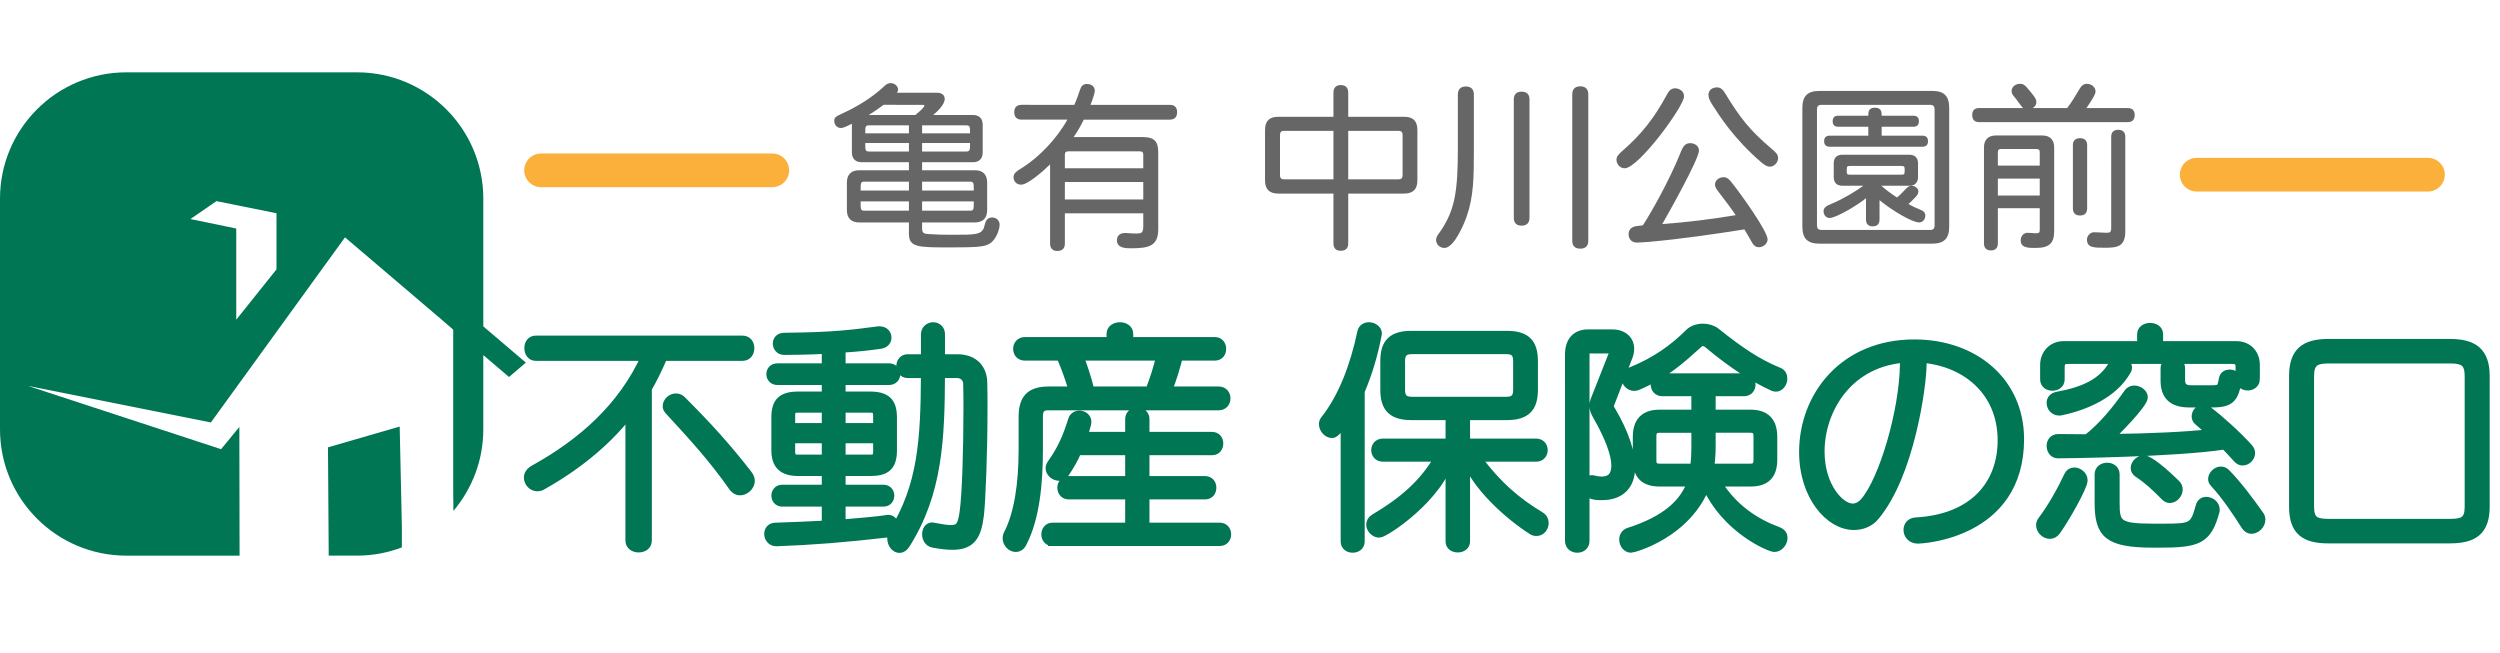
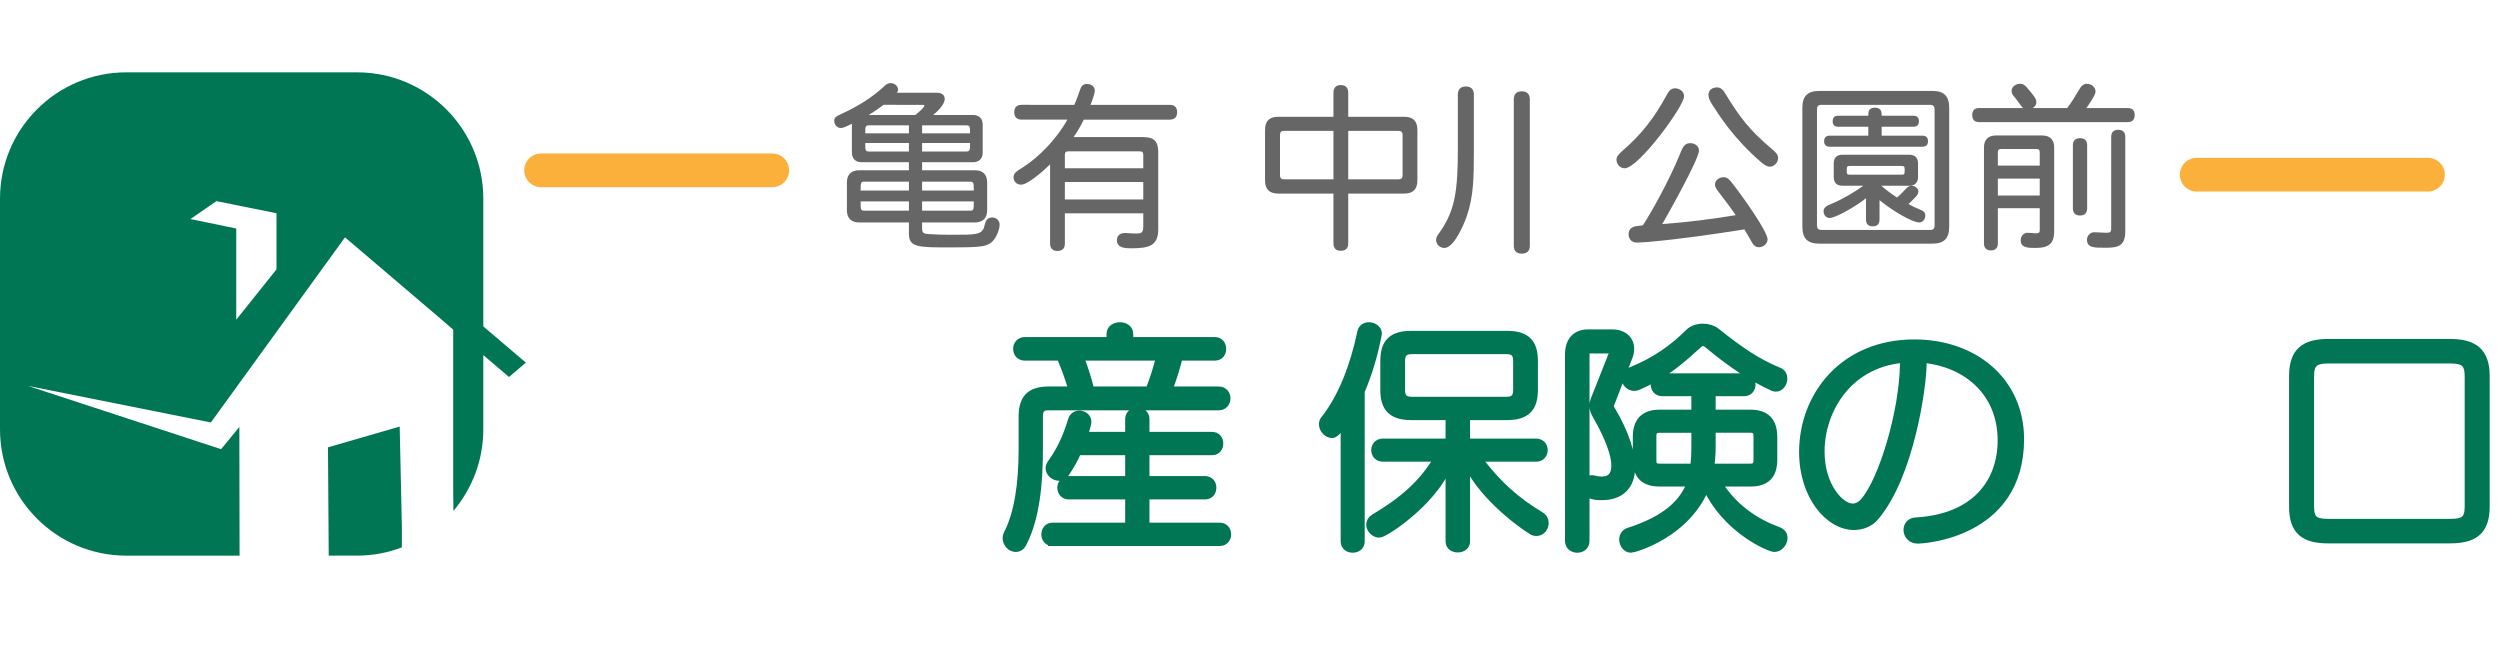
<svg xmlns="http://www.w3.org/2000/svg" id="レイヤー_1" x="0px" y="0px" width="371px" height="96.939px" viewBox="0 0 371 96.939" xml:space="preserve">
  <g>
    <g>
-       <path fill="#FBB03B" d="M90.563,5.697l-0.011,0.042c0.041,0.024,0.084,0.047,0.124,0.072L90.563,5.697z" />
-     </g>
+       </g>
    <g>
      <path fill="#666666" d="M136.84,24.073v1.19h7.828c1.189,0,1.825,0.634,1.825,1.825v4.099c0,1.191-0.636,1.825-1.852,1.825h-7.802 v0.9c0,0.687,0.291,0.767,0.873,0.819c1.64,0.106,2.38,0.106,3.729,0.106c3.173,0,4.125,0,4.549-0.979 c0.131-0.369,0.159-0.635,0.265-0.898c0.158-0.45,0.529-0.688,0.978-0.688c0.635,0,1.111,0.451,1.111,1.059 c0,0.793-0.583,2.3-1.481,2.829c-0.767,0.451-1.719,0.556-5.818,0.556c-4.813,0-6.162,0-6.162-2.036v-1.667h-7.352 c-1.216,0-1.852-0.634-1.852-1.825v-4.099c0-1.19,0.636-1.825,1.852-1.825h7.352v-1.19h-7.007c-0.926,0-1.455-0.529-1.455-1.454 v-4.258c-0.872,0.449-1.322,0.634-1.639,0.634c-0.53,0-0.979-0.449-0.979-1.057c0-0.476,0.158-0.635,1.216-1.111 c2.275-1.031,4.337-2.327,6.136-3.966c0.211-0.211,0.529-0.529,1.005-0.529c0.608,0,1.111,0.449,1.111,0.952 c0,0.185-0.027,0.291-0.186,0.476h5.924c0.794,0,1.189,0.37,1.189,0.925c0,0.793-1.058,1.851-1.718,2.38h5.923 c0.899,0,1.429,0.529,1.429,1.428v4.125c0,0.925-0.53,1.454-1.429,1.454H136.84z M134.884,26.956h-6.558 c-0.608,0-0.608,0.132-0.608,1.322h7.167V26.956z M134.884,29.891h-7.167c0,1.243,0,1.375,0.608,1.375h6.558V29.891z M134.884,18.599h-5.871c-0.608,0-0.608,0.185-0.608,1.19h6.479V18.599z M134.884,21.218h-6.479c0,1.11,0,1.269,0.608,1.269h5.871 V21.218z M131.129,15.558c-0.661,0.477-1.455,1.058-2.221,1.507h6.929c0.607-0.477,1.348-1.19,1.348-1.375 c-0.026-0.133-0.106-0.133-0.449-0.133H131.129z M136.84,18.599v1.19h7.115c0-1.005,0-1.19-0.609-1.19H136.84z M136.84,21.218 v1.269h6.506c0.609,0,0.609-0.212,0.609-1.269H136.84z M136.84,26.956v1.322h7.669c0-1.137,0-1.322-0.608-1.322H136.84z M136.84,29.891v1.375h7.061c0.608,0,0.608-0.132,0.608-1.375H136.84z" />
      <path fill="#666666" d="M159.428,15.558c0.265-0.556,0.556-1.402,0.873-2.301c0.159-0.502,0.449-0.793,0.979-0.793 c0.633,0,1.189,0.317,1.189,1.031c0,0.265-0.264,1.11-0.635,2.063h11.768c0.769,0,1.084,0.449,1.084,1.084 c0,0.661-0.315,1.111-1.084,1.111h-12.773c-0.343,0.713-0.845,1.639-1.507,2.59h10.34c1.586,0,2.222,0.636,2.222,2.223V33.99 c0,2.566-1.429,2.855-4.099,2.855c-0.662,0-2.036,0-2.036-1.189c0-0.925,0.792-1.085,1.216-1.085c0.238,0,0.899,0.08,1.64,0.08 c0.793,0,1.057-0.053,1.057-1.137v-1.851h-11.636v4.495c0,0.767-0.449,1.085-1.11,1.085c-0.635,0-1.083-0.318-1.083-1.085V24.391 c-0.953,0.951-3.307,3.014-4.285,3.014c-0.688,0-1.138-0.477-1.138-1.11c0-0.635,0.53-0.926,1.375-1.455 c2.327-1.481,4.971-4.125,6.611-7.087h-6.795c-0.767,0-1.085-0.45-1.085-1.111c0-0.635,0.318-1.084,1.085-1.084H159.428z M158.026,24.972h11.636v-1.957c0-0.423-0.132-0.556-0.556-0.556h-10.524c-0.424,0-0.556,0.133-0.556,0.556V24.972z M158.026,27.009V29.6h11.636v-2.592H158.026z" />
      <path fill="#666666" d="M200.079,28.727v7.405c0,0.767-0.448,1.083-1.111,1.083c-0.635,0-1.084-0.317-1.084-1.083v-7.405h-8.198 c-1.322,0-1.957-0.661-1.957-1.957v-7.484c0-1.322,0.635-1.956,1.957-1.956h8.198v-3.597c0-0.767,0.449-1.11,1.084-1.11 c0.663,0,1.111,0.344,1.111,1.11v3.597h8.304c1.322,0,1.957,0.634,1.957,1.956v7.484c0,1.296-0.635,1.957-1.957,1.957H200.079z M197.884,19.418h-7.324c-0.424,0-0.609,0.186-0.609,0.609v5.976c0,0.423,0.186,0.608,0.609,0.608h7.324V19.418z M200.079,19.418 v7.193h7.458c0.423,0,0.607-0.185,0.607-0.608v-5.976c0-0.423-0.185-0.609-0.607-0.609H200.079z" />
-       <path fill="#666666" d="M216.346,14.024c0-0.82,0.477-1.19,1.189-1.19c0.715,0,1.189,0.371,1.189,1.19v7.986 c0,4.364-0.024,7.114-1.082,10.155c-0.238,0.688-1.772,4.629-3.28,4.629c-0.713,0-1.244-0.53-1.244-1.19 c0-0.503,0.293-0.767,0.796-1.507c2.009-3.069,2.432-5.819,2.432-12.086V14.024z M224.648,14.738c0-0.794,0.477-1.137,1.164-1.137 c0.687,0,1.163,0.343,1.163,1.137V32.35c0,0.794-0.477,1.138-1.163,1.138c-0.688,0-1.164-0.344-1.164-1.138V14.738z M233.323,13.997c0-0.819,0.475-1.189,1.189-1.189s1.19,0.37,1.19,1.189v21.738c0,0.821-0.476,1.165-1.19,1.165 s-1.189-0.343-1.189-1.165V13.997z" />
+       <path fill="#666666" d="M216.346,14.024c0-0.82,0.477-1.19,1.189-1.19c0.715,0,1.189,0.371,1.189,1.19v7.986 c0,4.364-0.024,7.114-1.082,10.155c-0.238,0.688-1.772,4.629-3.28,4.629c-0.713,0-1.244-0.53-1.244-1.19 c0-0.503,0.293-0.767,0.796-1.507c2.009-3.069,2.432-5.819,2.432-12.086V14.024z M224.648,14.738c0-0.794,0.477-1.137,1.164-1.137 c0.687,0,1.163,0.343,1.163,1.137V32.35c0,0.794-0.477,1.138-1.163,1.138c-0.688,0-1.164-0.344-1.164-1.138V14.738z c0-0.819,0.475-1.189,1.189-1.189s1.19,0.37,1.19,1.189v21.738c0,0.821-0.476,1.165-1.19,1.165 s-1.189-0.343-1.189-1.165V13.997z" />
      <path fill="#666666" d="M249.908,14.315c0,1.454-6.744,10.658-8.806,10.658c-0.742,0-1.217-0.662-1.217-1.27 c0-0.476,0.263-0.767,0.978-1.401c2.831-2.459,4.709-4.946,6.426-8.119c0.317-0.607,0.636-1.083,1.323-1.083 C248.719,13.099,249.908,13.204,249.908,14.315z M249.405,22.619c0.397-1.031,0.768-1.375,1.428-1.375 c0.688,0,1.296,0.45,1.296,1.084c0,1.322-4.786,9.784-5.448,10.922c3.65-0.265,7.273-0.714,10.896-1.323 c-0.662-1.005-1.587-2.194-2.513-3.412c-0.317-0.422-0.556-0.74-0.556-1.11c0-0.687,0.635-1.11,1.297-1.11 c0.581,0,0.926,0.476,1.242,0.872c1.297,1.614,5.263,7.141,5.263,8.357c0,0.609-0.608,1.163-1.269,1.163 c-0.556,0-0.82-0.291-1.139-0.872c-0.211-0.344-0.607-1.084-1.03-1.772c-4.707,0.74-9.441,1.429-14.175,1.852 C244.17,35.92,243.402,36,242.926,36c-0.819,0-1.242-0.556-1.242-1.243c0-0.82,0.606-1.111,1.11-1.19 c0.292-0.053,0.713-0.079,1.006-0.132C244.909,31.768,247.738,26.797,249.405,22.619z M255.99,13.813 c2.194,3.623,3.702,5.527,6.718,8.092c0.87,0.74,1.163,1.005,1.163,1.56c0,0.662-0.608,1.27-1.19,1.27 c-0.477,0-0.847-0.265-1.323-0.661c-4.019-3.437-6.267-6.981-7.271-8.568c-0.344-0.529-0.555-1.005-0.555-1.401 c0-0.741,0.582-1.138,1.27-1.138C255.355,12.966,255.672,13.309,255.99,13.813z" />
      <path fill="#666666" d="M267.471,16.007c0-1.745,0.767-2.512,2.511-2.512h16.794c1.72,0,2.485,0.767,2.485,2.512v17.639 c0,1.746-0.766,2.512-2.485,2.512h-16.794c-1.744,0-2.511-0.767-2.511-2.512V16.007z M270.354,15.558 c-0.528,0-0.715,0.185-0.715,0.714v17.137c0,0.529,0.187,0.714,0.715,0.714h16.025c0.527,0,0.714-0.185,0.714-0.714V16.272 c0-0.529-0.187-0.714-0.714-0.714H270.354z M279.186,27.563c0.635,0.556,1.349,1.112,2.327,1.746 c0.265-0.212,0.608-0.529,0.952-0.899c0.608-0.661,0.819-0.847,1.216-0.847c0.505,0,1.005,0.423,1.005,0.819 c0,0.371-0.132,0.609-0.819,1.27c-0.132,0.133-0.449,0.477-0.66,0.609c0.475,0.291,1.003,0.554,1.796,0.872 c0.371,0.132,0.715,0.37,0.715,0.846c0,0.556-0.369,1.032-0.926,1.032c-1.031,0-4.044-1.798-5.87-3.306v2.882 c0,0.688-0.396,1.005-1.005,1.005c-0.608,0-1.005-0.318-1.005-1.005v-3.173c-1.164,0.978-4.416,2.935-5.421,2.935 c-0.477,0-0.873-0.449-0.873-0.978c0-0.476,0.266-0.767,1.137-1.11c1.64-0.662,3.756-1.932,4.762-2.699h-3.122 c-0.819,0-1.269-0.475-1.269-1.269v-2.063c0-0.793,0.449-1.27,1.269-1.27h9.97c0.795,0,1.271,0.477,1.271,1.27v2.063 c0,0.793-0.476,1.269-1.271,1.269H279.186z M277.256,17.172c0-0.503,0-1.19,0.978-1.19c1.006,0,1.006,0.687,1.006,1.19h4.707 c0.581,0,0.819,0.317,0.819,0.82c0,0.502-0.238,0.818-0.819,0.818h-4.707v1.323h6.055c0.582,0,0.82,0.318,0.82,0.82 c0,0.501-0.238,0.819-0.82,0.819h-13.777c-0.555,0-0.82-0.318-0.82-0.819c0-0.502,0.266-0.82,0.82-0.82h5.739V18.81h-4.47 c-0.581,0-0.819-0.316-0.819-0.818c0-0.503,0.238-0.82,0.819-0.82H277.256z M274.558,24.628c-0.502,0-0.502,0.08-0.502,0.794 c0,0.423,0.079,0.503,0.502,0.503h7.589c0.505,0,0.505-0.08,0.505-0.793c0-0.423-0.081-0.503-0.505-0.503H274.558z" />
      <path fill="#666666" d="M306.771,16.034c0.74-1.005,0.846-1.191,1.93-2.989c0.159-0.291,0.528-0.608,0.979-0.608 c0.714,0,1.296,0.503,1.296,1.138c0,0.369-0.37,0.952-0.663,1.427c-0.317,0.529-0.581,0.847-0.687,1.033h6.135 c0.714,0,1.031,0.423,1.031,1.031c0,0.634-0.317,1.058-1.031,1.058h-22.055c-0.739,0-1.03-0.423-1.03-1.058 c0-0.607,0.291-1.031,1.03-1.031h6.532c-0.265-0.186-0.767-1.033-1.48-1.878c-0.159-0.185-0.238-0.423-0.238-0.661 c0-0.582,0.555-1.058,1.241-1.058c0.504,0,0.715,0.133,1.534,1.138c0.768,0.952,0.9,1.163,0.9,1.586 c0,0.396-0.238,0.713-0.557,0.873H306.771z M296.483,30.896v5.236c0,0.713-0.422,1.031-1.03,1.031 c-0.607,0-1.031-0.318-1.031-1.031V21.852c0-1.11,0.634-1.745,1.744-1.745h6.929c1.111,0,1.745,0.634,1.745,1.745v12.429 c0,1.772-0.66,2.513-2.776,2.513c-1.03,0-2.194,0-2.194-1.111c0-0.688,0.475-1.137,1.031-1.137c0.502,0,0.899,0.079,1.163,0.079 c0.634,0,0.634-0.133,0.634-0.713v-3.015H296.483z M296.483,24.575h6.214v-1.983c0-0.344-0.132-0.477-0.477-0.477h-5.261 c-0.345,0-0.477,0.133-0.477,0.477V24.575z M296.483,26.505v2.514h6.214v-2.514H296.483z M307.617,21.534 c0-0.713,0.424-1.031,1.059-1.031c0.634,0,1.057,0.318,1.057,1.031v9.388c0,0.741-0.423,1.058-1.057,1.058 c-0.635,0-1.059-0.317-1.059-1.058V21.534z M313.303,20.291c0-0.714,0.423-1.031,1.032-1.031c0.635,0,1.057,0.316,1.057,1.031 v14.042c0,2.275-1.189,2.433-3.015,2.433c-1.666,0-2.67,0-2.67-1.217c0-0.582,0.502-1.084,1.057-1.084 c0.027,0,1.561,0.08,1.878,0.08c0.476,0,0.661-0.132,0.661-0.662V20.291z" />
    </g>
    <line fill="none" stroke="#FBB03B" stroke-width="5" stroke-linecap="round" stroke-miterlimit="10" x1="80.291" y1="25.276" x2="114.608" y2="25.276" />
    <line fill="none" stroke="#FBB03B" stroke-width="5" stroke-linecap="round" stroke-miterlimit="10" x1="325.99" y1="25.925" x2="360.307" y2="25.925" />
  </g>
  <g>
    <path fill="#007655" d="M59.638,78.24L59.315,63.3l-10.642,3.083l0.108,16.073h4.194c2.347,0,4.592-0.436,6.662-1.223V78.24z" />
    <path fill="#007655" d="M71.723,48.438V29.481c0-10.354-8.393-18.747-18.747-18.747H18.746C8.394,10.734,0,19.127,0,29.481v34.231 c0,10.353,8.394,18.744,18.746,18.744h16.807L35.52,63.355l-2.71,3.303l-28.662-9.39l27.146,5.425l19.905-27.47l14.449,12.303 l1.61,1.394v24.135l0.029,2.758c2.765-3.268,4.436-7.486,4.436-12.1V52.697l3.813,3.249l2.501-2.133L71.723,48.438z M41.031,39.976 l-5.972,7.467V33.914l-6.797-1.408l3.857-2.659l8.912,1.799V39.976z" />
  </g>
  <g>
-     <path fill="#007655" stroke="#007655" stroke-width="1.3" stroke-miterlimit="10" d="M93.461,61.161 c-2.802,3.689-7.091,7.588-13.048,10.92c-0.248,0.141-0.46,0.176-0.673,0.176c-0.745,0-1.347-0.672-1.347-1.381 c0-0.427,0.248-0.852,0.78-1.171C86.44,65.698,92.397,60.38,95.801,52.9h-16.31c-0.673,0-1.029-0.603-1.029-1.239 c0-0.606,0.319-1.205,1.029-1.205h30.704c0.745,0,1.1,0.599,1.1,1.205c0,0.637-0.354,1.239-1.1,1.239H98.424 c-0.708,1.666-1.525,3.332-2.34,4.751V80.2c0,0.78-0.638,1.133-1.312,1.133c-0.638,0-1.311-0.353-1.311-1.133V61.161z M109.806,72.86c-0.354,0-0.708-0.176-0.992-0.563c-3.157-4.468-5.851-7.376-9.503-11.348c-0.212-0.212-0.318-0.426-0.318-0.672 c0-0.641,0.638-1.242,1.312-1.242c0.354,0,0.673,0.141,0.957,0.461c3.794,3.794,6.524,6.808,9.679,10.85 c0.249,0.319,0.426,0.673,0.426,0.991C111.366,72.189,110.549,72.86,109.806,72.86z" />
-     <path fill="#007655" stroke="#007655" stroke-width="1.3" stroke-miterlimit="10" d="M124.836,74.529v3.225 c2.908-0.247,5.496-0.461,6.737-0.672c0.071,0,0.142-0.035,0.211-0.035c0.604,0,0.887,0.46,0.887,0.956 c0,0.498-0.319,1.027-0.921,1.1c-6.453,0.745-11.381,1.135-16.559,1.311c-0.709,0-1.134-0.602-1.134-1.167 c0-0.533,0.319-1.029,1.028-1.029c2.163-0.072,4.893-0.18,7.516-0.32v-3.367h-6.523c-0.638,0-0.958-0.498-0.958-0.993 c0-0.461,0.32-0.957,0.958-0.957h6.523v-2.59h-4.112c-2.27,0-3.369-0.921-3.369-3.189v-4.857c0-2.306,0.922-3.191,3.369-3.191 h4.112v-2.269h-7.232c-0.674,0-0.993-0.496-0.993-0.957c0-0.497,0.319-0.959,0.993-0.959h7.232v-2.729 c-0.319,0.034-3.084,0.179-6.24,0.179c-0.673,0-1.028-0.533-1.028-1.029c0-0.495,0.32-0.957,1.063-0.957 c7.411-0.071,10.213-0.463,13.97-0.958h0.178c0.708,0,1.099,0.495,1.099,1.028c0,0.426-0.248,0.852-0.887,0.994 c-0.958,0.143-3.013,0.424-5.921,0.602v2.871h7.09c0.674,0,1.028,0.462,1.028,0.959c0,0.461-0.354,0.957-1.028,0.957h-7.09v2.269 h4.254c2.412,0,3.368,0.886,3.368,3.191v4.857c0,2.446-0.993,3.189-3.368,3.189h-4.254v2.59h6.275c0.639,0,0.957,0.496,0.957,0.957 c0,0.495-0.318,0.993-0.957,0.993H124.836z M122.602,60.594h-4.29c-0.709,0-0.958,0.318-0.958,1.063v1.772h5.248V60.594z M122.602,65.134h-5.248v1.878c0,0.709,0.249,1.099,0.958,1.099h4.29V65.134z M130.225,61.657c0-0.709-0.248-1.063-1.027-1.063 h-4.361v2.836h5.389V61.657z M130.225,65.134h-5.389v2.977h4.361c0.816,0,1.027-0.39,1.027-1.099V65.134z M139.585,55.452 c-0.036,9.537-0.319,17.658-5.176,25.316c-0.283,0.46-0.639,0.638-0.921,0.638c-0.639,0-1.171-0.709-1.171-1.523 c0-0.285,0.071-0.568,0.247-0.854c4.256-6.914,4.716-13.541,4.752-23.577h-2.624c-0.673,0-1.028-0.565-1.028-1.133 c0-0.534,0.354-1.101,1.028-1.101h2.624v-3.615c0-0.71,0.603-1.136,1.17-1.136c0.531,0,1.099,0.392,1.099,1.098v3.653h2.446 c2.802,0,3.793,1.809,3.829,3.511c0.036,1.24,0.036,2.553,0.036,3.864c0,6.629-0.285,13.686-0.533,15.85 c-0.39,3.082-1.206,4.502-4.042,4.502c-0.745,0-1.702-0.107-2.836-0.318c-0.71-0.143-0.993-0.78-0.993-1.313 c0-0.603,0.282-1.136,0.85-1.136c0.072,0,0.107,0.037,0.177,0.037c1.134,0.213,1.986,0.354,2.589,0.354 c1.383,0,1.666-0.674,1.95-2.59c0.354-2.517,0.567-9.11,0.567-15.281c0-1.309,0-2.587-0.037-3.792c0-0.745-0.637-1.454-1.524-1.454 H139.585z" />
    <path fill="#007655" stroke="#007655" stroke-width="1.3" stroke-miterlimit="10" d="M155.537,60.239 c-0.994,0-1.418,0.498-1.418,1.489v4.999c0,5.035-0.497,10.213-2.411,13.863c-0.249,0.497-0.603,0.675-0.958,0.675 c-0.709,0-1.312-0.675-1.312-1.418c0-0.142,0.036-0.321,0.106-0.497c1.596-3.014,2.27-7.515,2.27-12.692v-4.788 c0-2.694,1.064-3.864,3.829-3.864h3.617c-0.496-1.736-1.134-3.508-1.843-5.14h-5.319c-0.745,0-1.099-0.534-1.099-1.102 c0-0.528,0.354-1.097,1.099-1.097h12.765v-1.137c0-0.706,0.674-1.063,1.347-1.063c0.637,0,1.311,0.356,1.311,1.063v1.137h12.766 c0.708,0,1.027,0.568,1.027,1.097c0,0.567-0.319,1.102-1.027,1.102h-5.391c-0.354,1.454-0.92,3.366-1.63,5.14h7.587 c0.744,0,1.101,0.566,1.101,1.1c0,0.568-0.357,1.134-1.101,1.134H155.537z M156.175,80.377c-0.638,0-0.993-0.53-0.993-1.063 c0-0.568,0.354-1.099,0.993-1.099h11.452v-4.753h-9.041c-0.674,0-1.028-0.53-1.028-1.098c0-0.53,0.354-1.064,1.028-1.064h9.041 v-4.397h-7.765c-0.461,1.136-1.063,2.164-1.844,3.334c-0.249,0.354-0.532,0.461-0.851,0.461c-0.673,0-1.347-0.567-1.347-1.205 c0-0.213,0.071-0.426,0.212-0.638c1.525-2.129,2.341-4.005,3.121-6.523c0.142-0.497,0.567-0.747,1.027-0.747 c0.568,0,1.135,0.392,1.135,0.995c0,0.459-0.567,2.055-0.603,2.163h6.914v-2.553c0-0.71,0.568-1.063,1.171-1.063 c0.567,0,1.134,0.354,1.134,1.063v2.553h9.927c0.708,0,1.027,0.53,1.027,1.063c0,0.568-0.319,1.098-1.027,1.098h-9.927v4.397h8.898 c0.709,0,1.029,0.534,1.029,1.064c0,0.567-0.319,1.098-1.029,1.098h-8.898v4.753h11.097c0.673,0,1.027,0.53,1.027,1.099 c0,0.532-0.354,1.063-1.027,1.063H156.175z M160.145,52.865c0.534,1.348,1.171,3.262,1.633,5.14h8.828 c0.709-1.773,1.241-3.544,1.63-5.14H160.145z" />
    <path fill="#007655" stroke="#007655" stroke-width="1.3" stroke-miterlimit="10" d="M199.603,61.585 c-1.027,2.697-1.736,2.767-1.948,2.767c-0.641,0-1.277-0.71-1.277-1.419c0-0.212,0.069-0.424,0.212-0.601 c2.696-3.405,4.433-8.049,5.494-13.086c0.108-0.529,0.605-0.778,1.066-0.778c0.604,0,1.275,0.426,1.275,1.027 c0,0.07-0.034,0.108-0.034,0.179c-0.568,3.016-1.454,5.885-2.52,8.369v22.3c0,0.709-0.567,1.029-1.134,1.029 s-1.135-0.32-1.135-1.029V61.585z M219.104,67.864c3.262,4.394,6.136,6.701,9.467,8.719c0.427,0.251,0.603,0.641,0.603,1.029 c0,0.674-0.495,1.277-1.136,1.277c-0.246,0-0.461-0.036-0.709-0.212c-3.332-2.129-8.436-6.596-9.821-10.813v12.479 c0,0.675-0.602,0.99-1.17,0.99c-0.602,0-1.167-0.315-1.167-0.99V67.864c-1.455,5.848-9.645,11.274-10.496,11.274 c-0.675,0-1.277-0.674-1.277-1.277c0-0.389,0.176-0.71,0.603-0.956c4.112-2.447,7.233-5.035,9.539-9.041h-8.331 c-0.709,0-1.067-0.533-1.067-1.064c0-0.532,0.358-1.064,1.067-1.064h9.963v-4.043h-5.711c-2.766,0-3.971-1.098-3.971-3.83v-4.286 c0-2.768,1.205-3.829,3.971-3.829h14.148c2.765,0,3.969,1.062,3.969,3.829v4.286c0,2.732-1.204,3.83-3.969,3.83h-6.101v4.043 h10.462c0.709,0,1.063,0.532,1.063,1.064c0,0.531-0.354,1.064-1.063,1.064H219.104z M225.201,53.575 c0-1.137-0.459-1.668-1.631-1.668h-14.076c-1.17,0-1.632,0.531-1.632,1.668v4.286c0,1.137,0.462,1.67,1.632,1.67h14.076 c1.172,0,1.631-0.533,1.631-1.67V53.575z" />
    <path fill="#007655" stroke="#007655" stroke-width="1.3" stroke-miterlimit="10" d="M232.894,52.652 c0-1.984,0.955-3.121,2.799-3.121h3.547c1.666,0,2.624,0.96,2.624,2.233c0,0.357-0.07,0.745-0.213,1.102l-2.694,6.984 c-0.071,0.142-0.106,0.283-0.106,0.462c0,0.141,0.035,0.282,0.142,0.425c2.126,3.58,3.013,6.451,3.013,8.58 c0,2.799-1.631,4.253-4.254,4.253c-1.064,0-2.305-0.034-2.305-1.381c0-0.532,0.247-1.028,0.78-1.028c0.072,0,0.141,0,0.212,0.034 c0.425,0.106,0.889,0.177,1.242,0.177c1.382,0,2.091-0.779,2.091-2.269c0-1.666-0.921-4.218-2.8-7.481 c-0.213-0.39-0.461-0.885-0.461-1.417c0-0.213,0.034-0.461,0.141-0.745l2.729-6.914c0.072-0.106,0.072-0.248,0.072-0.39 c0-0.211-0.105-0.354-0.391-0.354h-3.19c-0.46,0-0.64,0.214-0.64,0.744v27.726c0,0.747-0.565,1.102-1.168,1.102 c-0.567,0-1.17-0.354-1.17-1.102V52.652z M254.769,71.551c2.483,4.006,5.78,6.061,9.11,7.302c0.533,0.213,0.745,0.569,0.745,0.958 c0,0.709-0.6,1.454-1.309,1.454c-0.604,0-7.235-2.695-10.143-9.36c-2.729,7.304-10.742,9.468-11.134,9.468 c-0.637,0-1.098-0.638-1.098-1.313c0-0.461,0.248-0.921,0.779-1.099c5.673-1.81,8.262-4.396,9.325-7.409h-4.751 c-2.198,0-3.334-0.994-3.334-3.335v-3.365c0-2.342,1.136-3.407,3.334-3.407h5.354v-3.297h-4.963c-0.71,0-1.063-0.531-1.063-1.064 c0-0.494,0.354-1.028,1.063-1.028h12.124c0.711,0,1.063,0.534,1.063,1.028c0,0.533-0.353,1.064-1.063,1.064h-4.854v3.297h5.814 c2.197,0,3.33,1.065,3.33,3.407v3.365c0,2.341-1.133,3.335-3.33,3.335H254.769z M263.1,57.367 c-2.943-1.347-6.063-3.369-9.501-6.239c-0.319-0.285-0.637-0.427-0.886-0.427c-0.285,0-0.568,0.177-0.851,0.461 c-2.376,2.126-4.715,4.325-8.864,6.099c-0.142,0.037-0.319,0.106-0.461,0.106c-0.709,0-1.277-0.638-1.277-1.24 c0-0.391,0.215-0.782,0.779-0.993c3.618-1.454,6.348-3.404,8.688-5.745c0.461-0.46,1.242-0.707,1.986-0.707 c0.709,0,1.418,0.212,1.913,0.603c3.547,2.837,6.171,4.608,9.29,5.884c0.496,0.177,0.672,0.568,0.672,1.029 c0,0.603-0.424,1.277-1.062,1.277C263.385,57.475,263.241,57.437,263.1,57.367z M251.648,63.573h-5.354 c-0.779,0-1.137,0.353-1.137,1.132v3.653c0,0.709,0.322,1.098,1.137,1.098h5.142c0.177-1.063,0.212-2.161,0.212-3.259V63.573z M260.865,64.705c0-0.815-0.353-1.132-1.096-1.132h-5.814v2.624c0,1.133-0.073,2.232-0.25,3.259h6.064 c0.743,0,1.096-0.389,1.096-1.098V64.705z" />
    <path fill="#007655" stroke="#007655" stroke-width="1.3" stroke-miterlimit="10" d="M285.256,54.07 c0,3.013-1.772,16.346-7.02,22.551c-0.709,0.886-1.878,1.382-3.119,1.382c-3.618,0-7.48-4.397-7.48-10.918 c0-8.298,5.957-16.064,16.45-16.064c8.9,0,15.637,5.639,15.637,14.148c0,14.216-14.679,14.856-15.104,14.856 c-0.994,0-1.489-0.71-1.489-1.385c0-0.604,0.388-1.168,1.204-1.205c8.724-0.495,12.764-5.707,12.764-12.09 c0-7.409-5.563-11.841-12.371-12.196C285.009,53.361,285.256,53.645,285.256,54.07z M270.116,67.012 c0,5.284,3.017,8.367,4.79,8.367c0.638,0,1.239-0.285,1.772-0.887c2.834-3.226,5.849-13.58,5.919-20.388 c0-0.46,0.214-0.78,0.495-0.956C274.373,53.537,270.116,60.737,270.116,67.012z" />
-     <path fill="#007655" stroke="#007655" stroke-width="1.3" stroke-miterlimit="10" d="M304.188,79.315 c-0.709,0-1.384-0.675-1.384-1.383c0-0.213,0.073-0.426,0.214-0.64c1.489-1.949,2.941-4.572,3.935-6.7 c0.177-0.389,0.495-0.567,0.886-0.567c0.603,0,1.313,0.532,1.313,1.242c0,0.99-2.767,5.814-4.005,7.517 C304.861,79.173,304.542,79.315,304.188,79.315z M334.714,56.232c0,0.71-0.567,1.066-1.136,1.066c-0.602,0-1.168-0.356-1.168-1.066 v-1.734c0-0.817-0.355-1.137-1.101-1.137h-24.463c-0.745,0-1.099,0.319-1.099,1.137v1.808c0,0.709-0.602,1.027-1.17,1.027 s-1.172-0.318-1.172-1.027v-2.166c0-1.449,1.028-2.87,2.871-2.87h11.524v-1.665c0-0.71,0.638-1.029,1.277-1.029 c0.638,0,1.277,0.319,1.277,1.029v1.665h11.45c1.986,0,2.907,1.421,2.907,2.87V56.232z M305.89,60.984 c-0.107,0.037-0.212,0.037-0.284,0.037c-0.779,0-1.239-0.604-1.239-1.243c0-0.427,0.246-0.851,0.921-0.991 c3.934-0.71,6.7-1.986,8.224-4.61c0.215-0.354,0.639-0.531,1.064-0.531c0.604,0,1.17,0.354,1.17,0.921 c0,0.107-0.034,0.284-0.142,0.427C313.654,58.465,309.435,60.239,305.89,60.984z M305.395,67.367c-0.676,0-1.028-0.605-1.028-1.209 c0-0.528,0.318-1.097,1.097-1.097c1.49,0,2.909,0.035,4.291,0.035c2.306-1.808,4.256-4.185,6.099-6.808 c0.177-0.246,0.533-0.428,0.852-0.428c0.672,0,1.382,0.499,1.382,1.102c0,0.956-4.184,5.212-5.212,6.099 c6.454-0.072,11.382-0.318,15.458-0.745c-0.672-0.603-1.382-1.171-2.126-1.844c-0.215-0.178-0.319-0.425-0.319-0.673 c0-0.568,0.461-1.102,1.063-1.102c0.249,0,0.495,0.072,0.71,0.25c1.842,1.384,4.43,3.757,6.025,5.532 c0.215,0.246,0.321,0.496,0.321,0.742c0,0.641-0.568,1.207-1.208,1.207c-0.246,0-0.529-0.106-0.778-0.391 c-0.675-0.744-1.24-1.382-1.881-1.984C322.73,67.188,306.208,67.367,305.395,67.367z M319.469,80.627 c-6.56-0.037-7.977-1.313-7.977-5.993v-4.253c0-0.711,0.603-1.064,1.205-1.064c0.604,0,1.205,0.354,1.205,1.064v4.325 c0,3.047,0.426,3.652,5.531,3.652h1.949c3.864,0,4.29-0.18,5.106-3.228c0.142-0.532,0.496-0.744,0.921-0.744 c0.639,0,1.348,0.495,1.348,1.24c0,0.106,0,0.176-0.034,0.283c-1.171,4.256-2.555,4.717-8.438,4.717H319.469z M321.24,73.605 c-1.452-1.452-2.41-2.376-4.006-3.438c-0.284-0.214-0.389-0.462-0.389-0.711c0-0.637,0.638-1.24,1.31-1.24 c0.782,0,3.156,2.021,4.788,3.653c0.212,0.212,0.319,0.461,0.319,0.78c0,0.637-0.568,1.347-1.277,1.347 C321.739,73.996,321.49,73.89,321.24,73.605z M332.021,56.588c-0.498,2.446-0.959,3.228-3.688,3.228h-3.474 c-2.481,0-3.58-1.136-3.58-3.334v-1.844c0-0.709,0.602-1.028,1.168-1.028c0.605,0,1.169,0.319,1.169,1.028v1.7 c0,1.064,0.465,1.489,1.597,1.489h2.979c1.454,0,1.488-0.248,1.738-1.596c0.104-0.53,0.495-0.744,0.956-0.744 c0.568,0,1.136,0.355,1.136,0.959V56.588z M333.225,78.002c-1.24-1.949-2.87-4.433-4.678-6.381 c-0.143-0.144-0.215-0.354-0.215-0.531c0-0.568,0.602-1.208,1.24-1.208c0.285,0,0.567,0.106,0.815,0.392 c1.667,1.702,3.441,4.076,4.895,6.133c0.177,0.214,0.249,0.461,0.249,0.709c0,0.745-0.71,1.454-1.42,1.454 C333.793,78.57,333.474,78.393,333.225,78.002z" />
    <path fill="#007655" stroke="#007655" stroke-width="1.3" stroke-miterlimit="10" d="M345.526,79.988 c-3.511,0-5.177-1.204-5.177-4.786V55.809c0-3.583,1.666-4.858,5.177-4.858h18.046c3.511,0,5.246,1.275,5.246,4.858v19.393 c0,3.582-1.735,4.786-5.246,4.786H345.526z M366.409,55.809c0-1.987-0.78-2.521-2.766-2.521h-18.117 c-1.987,0-2.767,0.533-2.767,2.521v19.393c0,1.987,0.779,2.448,2.767,2.448h18.117c1.985,0,2.766-0.461,2.766-2.448V55.809z" />
  </g>
</svg>